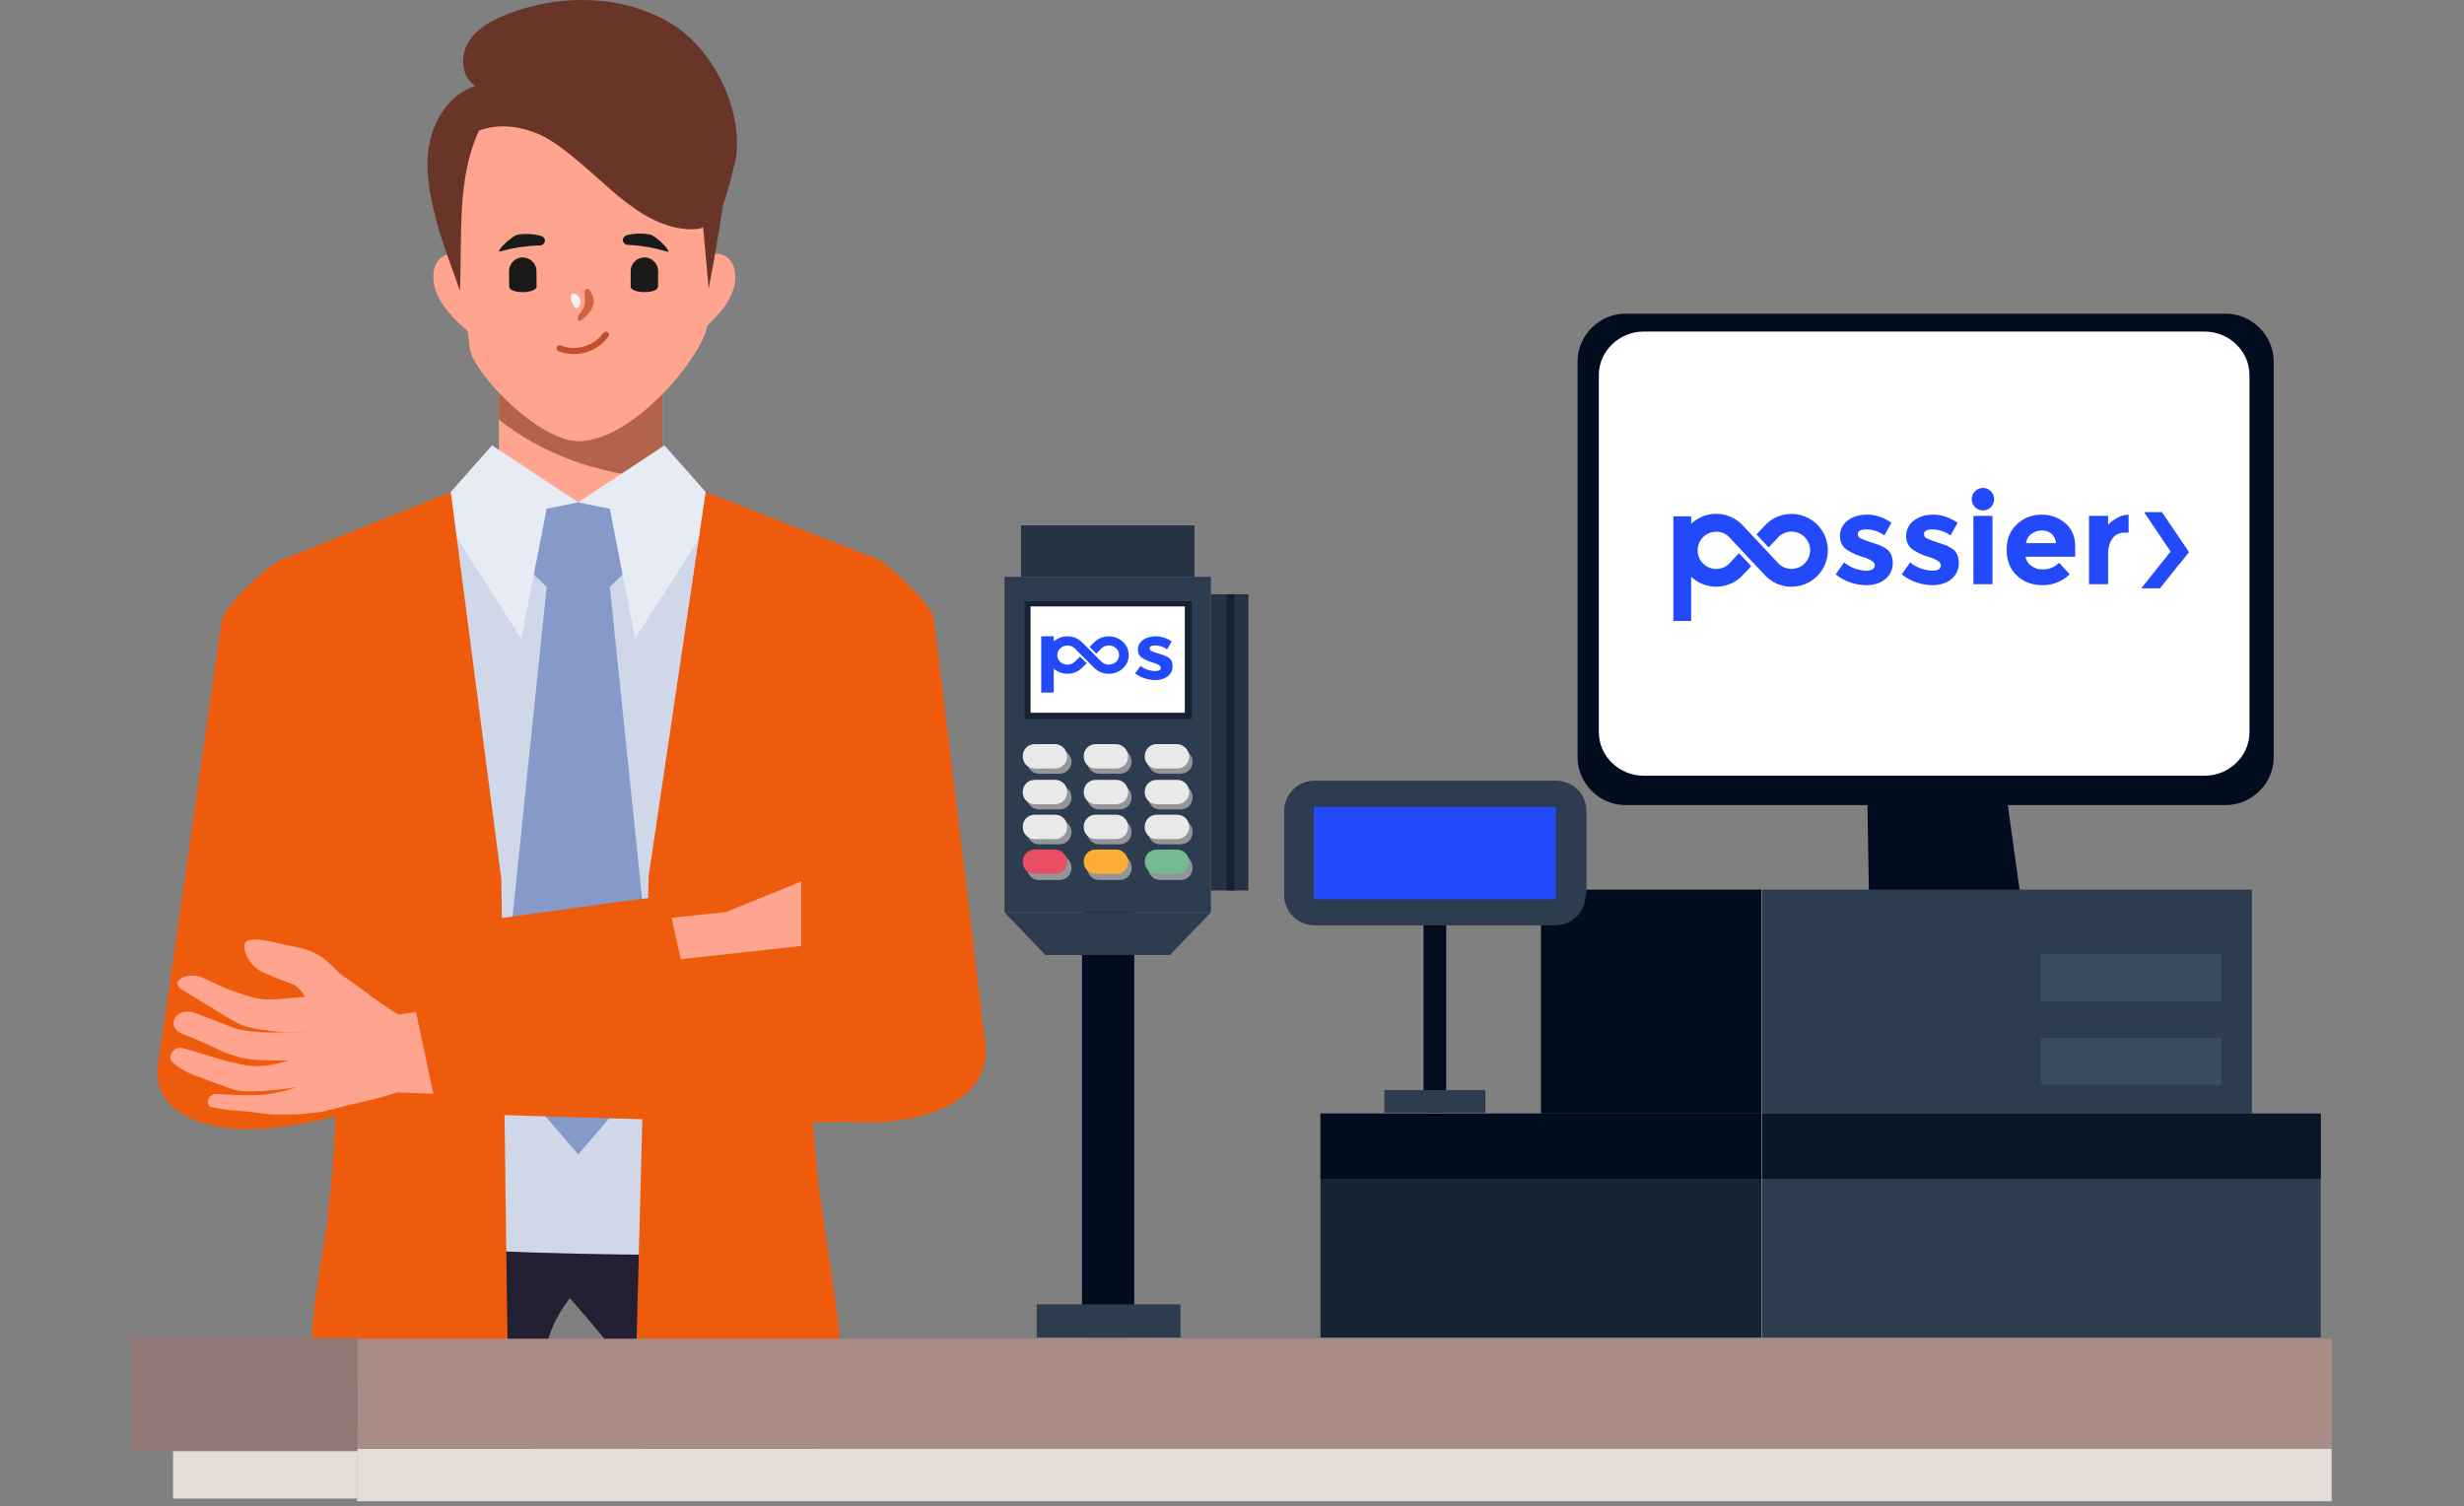
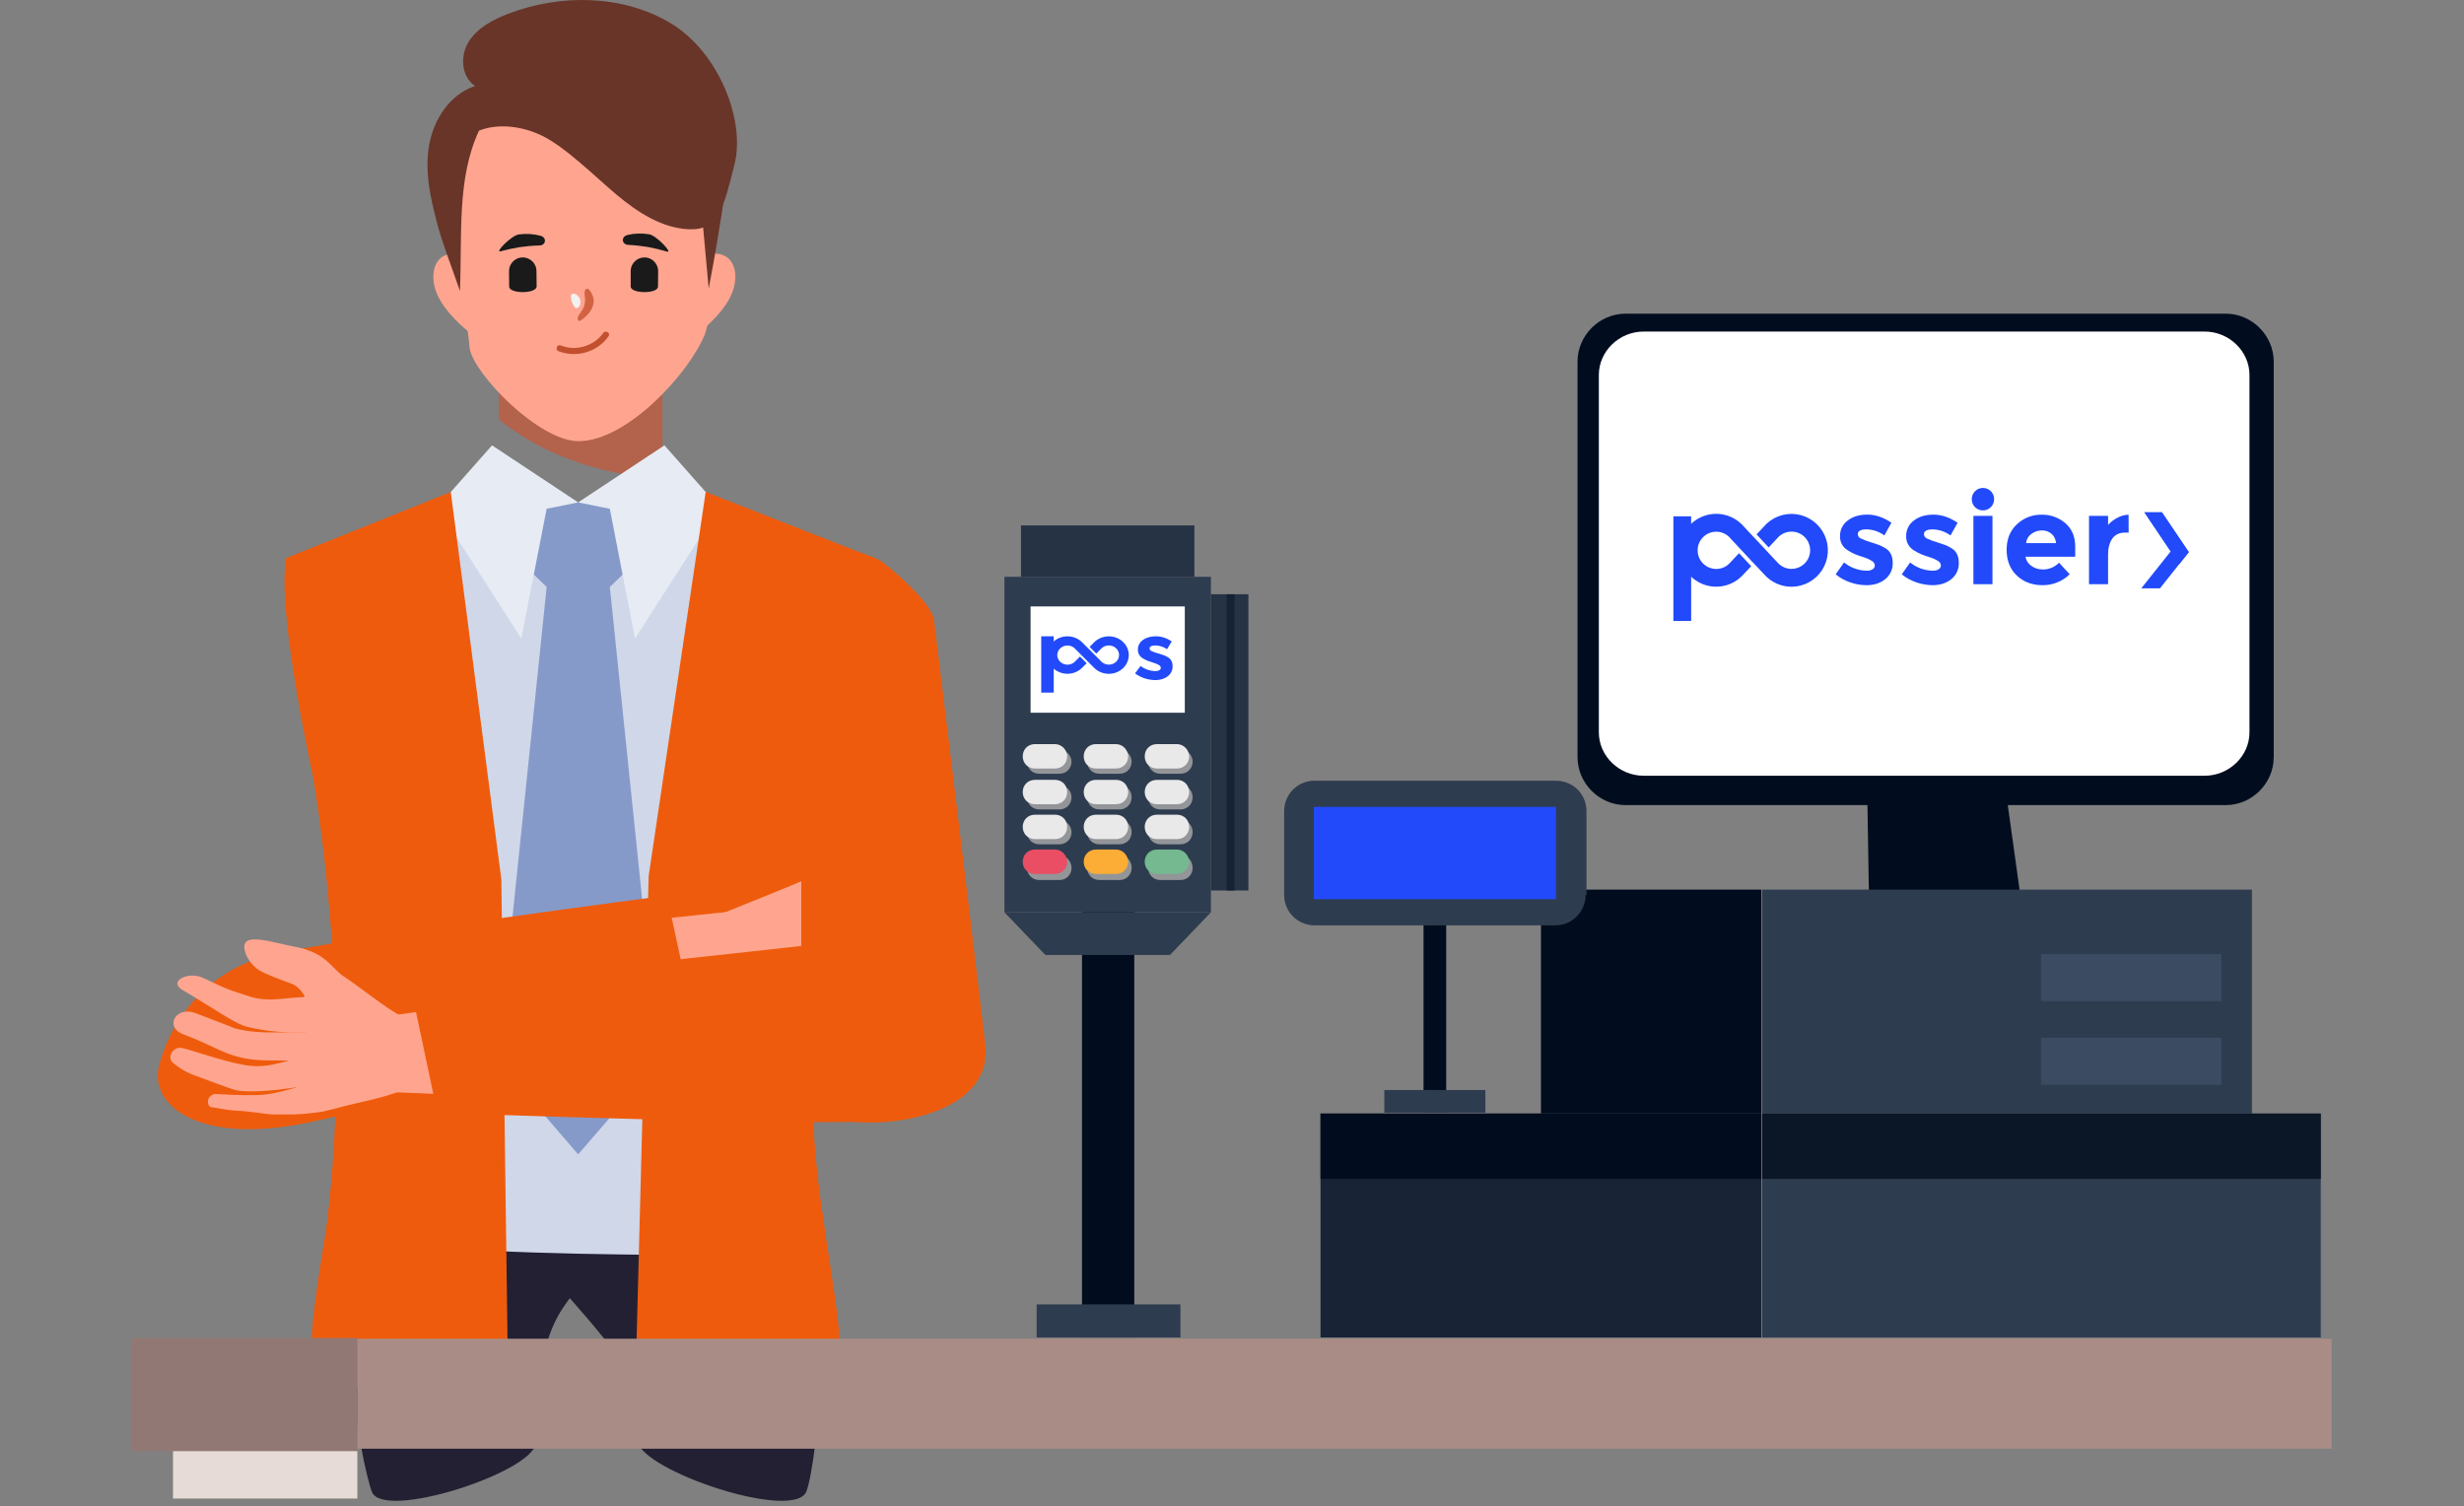
<svg xmlns="http://www.w3.org/2000/svg" width="512" height="313" viewBox="0 0 512 313" fill="none">
  <rect x="0" y="0" width="512" height="313" fill="#808080" stroke="none" />
  <g clip-path="url(#clip0_216_795)">
-     <path d="M103.67 74.837H137.653V114.942H103.67V74.837Z" fill="#FFA58F" />
    <path d="M103.67 74.837V87.184C112.119 93.961 123.53 98.541 137.653 99.531V74.868H103.67V74.837Z" fill="#B3624B" />
-     <path d="M56.439 117.48C52.729 120.358 46.338 126.269 45.964 129.425C45.59 132.582 33.431 216.784 32.682 222.231C31.154 233.154 66.26 221.952 67.601 214.803C68.941 207.686 83.595 155.759 83.595 155.759L69.44 114.54C69.44 114.571 60.368 114.447 56.439 117.48Z" fill="#EF5B0C" />
    <path d="M76.165 241.66C67.315 263.598 74.989 304.045 77.279 309.989C79.6 316.009 110.328 306.072 111.318 300.002C111.69 297.825 110.266 295.647 110.235 293.47C110.235 291.542 112.308 289.678 112.401 287.75C113.082 270.831 121.344 268.466 127.317 258.029L137.002 241.672H76.165V241.66Z" fill="#232033" />
    <path d="M165.312 237.761C174.459 260.917 169.948 303.611 167.567 309.886C165.156 316.24 133.398 305.751 132.365 299.344C131.989 297.046 133.461 294.747 133.461 292.449C133.461 290.415 132.333 288.394 131.237 286.412C125.067 275.396 112.007 264.392 105.806 253.375V237.761H165.312Z" fill="#232033" />
    <path d="M144.454 260.789C145.451 260.789 146.137 260.789 146.418 260.789C151.468 260.728 166.528 256.395 168.71 252.991C163.097 224.211 166.528 206.882 169.801 190.109C171.672 180.671 173.76 160.216 173.76 160.216C175.786 156.441 178.126 128.218 176.41 116.552L139.154 101.017L121.913 106.154H118.421L101.18 101.017L63.923 116.552C62.208 128.187 64.546 156.441 66.573 160.216C66.573 160.216 69.192 181.166 71.561 190.666C75.583 206.789 79.73 223.438 74.118 251.938L74.087 252.063C75.209 253.734 83.596 258.035 87.68 258.685C100.743 260.759 142.677 260.789 144.454 260.789Z" fill="#CFD7E9" />
    <path d="M113.593 121.966L107.077 115.684L110.943 105.194L120.141 104.389L129.338 105.194L133.204 115.684L126.719 121.966L136.914 220.435L120.141 239.869L103.398 220.435L113.593 121.966Z" fill="#869AC9" />
    <path d="M102.24 92.538L120.136 104.39L113.589 105.72L108.32 132.705L90.86 105.411L102.24 92.538Z" fill="#E7EBF4" />
    <path d="M138.066 92.538L120.139 104.39L126.717 105.72L131.955 132.705L149.445 105.411L138.066 92.538Z" fill="#E7EBF4" />
    <path d="M183.615 116.985C187.326 119.863 193.717 125.773 194.091 128.93C194.497 132.117 202.665 199.115 204.785 217.496C206.095 235.227 172.298 235.414 170.21 230.525C168.12 225.635 156.491 155.296 156.491 155.296L170.646 114.076C170.646 114.076 179.718 113.952 183.615 116.985Z" fill="#EF5B0C" />
    <path d="M59.466 115.964L93.667 102.224L104.174 182.714L105.515 282.792C92.389 291.673 68.195 288.61 65.545 285.267C62.895 281.925 67.229 259.521 67.79 255.219C73.745 209.668 64.984 161.051 64.984 161.051C64.984 161.051 57.439 126.98 59.466 115.964Z" fill="#EF5B0C" />
    <path d="M134.788 182.033L146.635 102.224L179.901 115.252C181.928 126.299 175.318 161.051 175.318 161.051C175.318 161.051 163.751 208.863 171.171 253.734C171.484 257.664 176.098 282.111 174.196 284.835C172.294 287.557 143.704 293.808 132.075 286.164L134.788 182.033Z" fill="#EF5B0C" />
    <path d="M42.131 228.018C41.788 225.79 49.302 204.282 58.219 201.219C67.136 198.156 151.969 189.397 151.969 189.397C151.969 189.397 156.365 196.702 154.838 202.365C154.838 202.365 92.202 223.376 83.909 225.914C75.647 228.451 42.474 230.246 42.131 228.018Z" fill="#FFA58F" />
-     <path d="M148.318 190.512C148.318 190.512 165.403 183.673 166.494 183.115V207.779L150.75 202.519L148.318 190.512Z" fill="#FFA58F" />
+     <path d="M148.318 190.512C148.318 190.512 165.403 183.673 166.494 183.115V207.779L150.75 202.519L148.318 190.512" fill="#FFA58F" />
    <path d="M138.567 186.086L143.992 211.028C143.992 211.028 87.374 228.419 64.116 233.247C40.858 238.075 31.037 229.41 33.032 221.519C34.996 213.627 41.73 201.961 56.134 198.464C70.507 194.967 138.567 186.086 138.567 186.086Z" fill="#EF5B0C" />
    <path d="M192.693 228.916C192.6 226.656 185.335 201.22 175.982 199.858C166.66 198.496 71.444 212.452 71.444 212.452C71.444 212.452 75.684 225.45 79.176 226.843C79.176 226.843 126.909 228.637 143.869 230.71C152.474 231.763 192.786 231.175 192.693 228.916Z" fill="#FFA58F" />
    <path d="M86.404 225.267C81.229 228.051 75.337 228.763 69.787 230.311C67.511 230.961 64.799 231.456 63.209 229.909C62.304 229.042 62.024 227.681 61.743 226.442C60.901 222.388 64.456 216.54 63.614 211.218C63.022 207.472 62.834 199.551 64.736 199.768C69.818 200.355 78.111 208.494 83.443 211.156C84.222 211.527 84.846 212.146 85.313 212.888C87.09 215.797 90.8 222.915 86.404 225.267Z" fill="#FFA58F" />
    <path d="M64.886 214.53C59.492 214.653 55.845 214.406 51.573 213.415C48.892 212.796 45.961 210.475 37.918 205.709C34.925 203.946 38.978 201.749 42.158 203.173C46.897 205.339 45.993 205.184 51.885 207.071C56.655 208.618 61.051 206.639 65.759 207.35C68.939 207.845 68.097 214.468 64.886 214.53Z" fill="#FFA58F" />
    <path d="M64.517 220.561C56.941 220.035 54.322 220.839 49.489 219.602C45.811 218.642 44.033 217.157 38.11 214.929C34.057 213.413 36.551 208.988 40.573 210.504C46.621 212.794 48.741 213.66 48.741 213.66C54.914 215.363 61.337 213.878 67.604 214.836C71.844 215.456 68.788 220.872 64.517 220.561Z" fill="#FFA58F" />
    <path d="M64.95 225.359C58.496 226.565 52.386 227.092 49.33 226.596C47.927 226.349 41.972 223.967 40.32 223.409C37.763 222.512 35.799 220.717 35.799 220.717C34.677 219.448 36.142 217.343 37.888 217.777C39.946 218.242 46.524 220.593 50.983 221.336C57.312 222.389 60.99 219.015 67.288 219.324C71.497 219.511 69.159 224.555 64.95 225.359Z" fill="#FFA58F" />
    <path d="M67.131 230.959C61.457 231.857 59.431 231.485 56.936 231.578C55.783 231.609 51.574 230.866 48.955 230.774C47.552 230.743 43.655 230 43.655 230C42.626 229.041 43.468 227.277 44.902 227.338C46.586 227.4 49.734 227.649 53.351 227.556C58.495 227.431 63.297 225.049 68.347 224.244C71.777 223.718 70.561 230.403 67.131 230.959Z" fill="#FFA58F" />
    <path d="M66.544 212.98C64.206 208.37 62.834 205.244 60.651 204.439C58.282 203.573 55.102 202.397 53.73 201.531C52.358 200.664 50.924 198.653 50.768 196.982C50.456 193.64 56.661 195.867 61.306 196.734C64.985 197.415 66.949 198.745 68.57 200.292C70.566 202.211 77.425 209.02 77.425 209.02L66.544 212.98Z" fill="#FFA58F" />
    <path d="M90.868 231.204L85.412 205.427C85.412 205.427 169.809 196.267 177.011 195.37C184.213 194.504 196.154 203.849 197.682 213.287C199.209 222.725 197.994 230.369 188.203 232.473C178.414 234.578 90.868 231.204 90.868 231.204Z" fill="#EF5B0C" />
    <path d="M103.467 70.474C102.002 70.876 100.381 70.567 99.009 69.917C97.637 69.236 96.484 68.246 95.393 67.194C92.524 64.439 89.843 60.974 90.061 57.105C90.124 55.806 90.56 54.475 91.589 53.608C92.805 52.587 94.675 52.463 96.172 53.051C97.669 53.608 98.853 54.784 99.726 56.084L103.467 70.474Z" fill="#FFA58F" />
    <path d="M139.377 70.474C140.842 70.876 142.464 70.567 143.835 69.917C145.207 69.236 146.361 68.246 147.452 67.194C150.32 64.439 153.001 60.974 152.783 57.105C152.721 55.806 152.285 54.475 151.255 53.608C150.04 52.587 148.169 52.463 146.672 53.051C145.176 53.608 143.991 54.784 143.118 56.084L139.377 70.474Z" fill="#FFA58F" />
    <path d="M97.598 72.362C96.475 60.231 93.264 53.145 91.3 46.151C89.897 40.89 88.463 31.916 94.636 24.025C100.715 15.793 115.961 11.121 129.929 15.051C143.99 18.981 151.815 27.151 150.1 36.434C149.227 42.005 148.448 49.71 147.481 55.435C146.702 60.2 148.167 64.997 146.39 69.639C143.085 77.654 130.272 91.672 120.201 91.672C111.97 91.672 98.377 77.654 97.598 72.362Z" fill="#FFA58F" />
    <path d="M118.831 62.738C118.925 62.986 119.018 63.202 119.143 63.419C119.268 63.635 119.392 63.852 119.611 63.976C119.829 64.1 120.141 64.007 120.359 63.666C120.484 63.481 120.577 63.264 120.608 62.986C120.64 62.707 120.608 62.429 120.515 62.15C120.421 61.871 120.234 61.624 120.047 61.438C119.86 61.253 119.642 61.129 119.455 61.067C119.05 60.943 118.769 61.098 118.675 61.315C118.582 61.531 118.644 61.81 118.675 62.026C118.675 62.274 118.738 62.49 118.831 62.738Z" fill="#F2F2F2" />
    <path d="M121.388 63.543C121.419 63.389 121.45 63.234 121.481 63.11C121.513 62.986 121.513 62.863 121.544 62.739C121.544 62.615 121.575 62.491 121.575 62.337C121.575 62.182 121.544 61.996 121.544 61.841C121.513 61.501 121.45 61.13 121.45 60.82C121.481 60.511 121.544 60.263 121.731 60.108C121.918 59.954 122.074 59.954 122.261 60.078C122.448 60.201 122.666 60.449 122.853 60.82C123.072 61.192 123.29 61.687 123.352 62.306C123.383 62.615 123.352 62.925 123.29 63.234C123.227 63.543 123.103 63.822 122.978 64.1C122.853 64.379 122.697 64.626 122.542 64.843C122.386 65.06 122.199 65.276 122.043 65.431C121.7 65.772 121.419 66.05 121.139 66.267C120.608 66.669 120.297 66.824 120.141 66.545C119.985 66.298 119.985 65.957 120.266 65.493C120.39 65.276 120.608 64.998 120.827 64.657C120.951 64.503 121.045 64.317 121.139 64.131C121.232 63.977 121.326 63.76 121.388 63.543Z" fill="#D16343" />
    <path d="M112.256 48.968C110.79 48.596 109.263 48.504 107.766 48.72C106.27 48.937 102.684 52.588 104.025 52.217C105.366 51.846 106.675 51.567 108.016 51.35C109.356 51.165 110.697 51.041 112.069 51.01C113.44 51.01 113.721 49.339 112.256 48.968Z" fill="#1A1A1A" />
    <path d="M130.429 48.813C131.895 48.473 133.454 48.442 134.919 48.689C136.415 48.937 139.907 52.681 138.598 52.279C137.257 51.877 135.948 51.567 134.607 51.32C133.266 51.103 131.926 50.948 130.554 50.886C129.182 50.825 128.964 49.184 130.429 48.813Z" fill="#1A1A1A" />
    <path d="M131.052 59.521V56.302C131.052 54.755 132.361 53.486 133.92 53.486C135.479 53.486 136.757 54.786 136.757 56.333L136.726 59.552C136.726 61.099 131.021 61.068 131.052 59.521Z" fill="#1A1A1A" />
    <path d="M111.506 59.521L111.475 56.302C111.475 54.755 110.166 53.486 108.607 53.486C107.048 53.486 105.77 54.786 105.77 56.333L105.801 59.552C105.832 61.099 111.506 61.068 111.506 59.521Z" fill="#1A1A1A" />
    <path d="M126.461 69.856C124.185 73.167 119.696 74.466 115.986 72.95C115.643 72.826 115.58 72.331 115.736 72.053C115.923 71.712 116.297 71.65 116.64 71.805C119.633 73.043 123.468 71.867 125.308 69.237C125.775 68.494 126.929 69.144 126.461 69.856Z" fill="#C2502F" />
    <path d="M89.492 40.672C88.837 37.206 88.556 33.71 89.149 30.275C90.053 24.89 93.451 19.599 98.72 17.866C95.852 15.978 95.571 11.645 97.348 8.737C99.126 5.828 102.368 4.095 105.61 2.857C116.522 -1.321 129.461 -1.135 139.438 4.868C149.352 10.872 154.933 25.045 152.626 34.143C150.35 43.241 149.321 47.976 142.992 47.635C137.38 47.326 132.423 44.045 128.152 40.487C123.88 36.928 117.489 30.491 112.438 28.108C108.448 26.221 103.522 25.571 99.531 27.149C94.885 37.176 96.07 48.656 95.571 60.478C94.137 56.176 92.017 50.915 90.832 46.428C90.333 44.51 89.866 42.591 89.492 40.672Z" fill="#693529" />
    <path d="M147.263 59.981L144.52 29.995C144.52 29.995 148.853 26.158 151.004 27.953C153.124 29.686 147.263 59.981 147.263 59.981Z" fill="#693529" />
-     <path d="M484.497 301.025H74.19V311.954H484.497V301.025Z" fill="#E6DBD6" />
    <path d="M74.255 301.504H35.949V311.389H74.255V301.504Z" fill="#E6DBD6" />
    <path d="M484.497 278.176H74.19V301.026H484.497V278.176Z" fill="#AA8C86" />
    <path d="M74.256 278.025H27.301V301.503H74.256V278.025Z" fill="#927874" />
    <path d="M388.455 192.28L387.187 116.238C385.919 95.598 396.964 97.046 396.964 97.046C396.964 97.046 407.465 95.598 409.457 111.712L420.681 192.28H388.455Z" fill="#010D1E" />
    <path d="M467.933 184.857H366.182V231.387H467.933V184.857Z" fill="#2E3C4F" />
    <path d="M366.004 184.857H320.197V231.387H366.004V184.857Z" fill="#010D1E" />
    <path d="M482.236 231.386H366.182V277.916H482.236V231.386Z" fill="#2E3C4F" />
    <path d="M327.8 157.336C327.8 162.767 332.327 167.293 337.758 167.293H462.504C467.935 167.293 472.461 162.767 472.461 157.336V75.138C472.461 69.706 467.935 65.18 462.504 65.18H337.758C332.327 65.18 327.8 69.706 327.8 75.138V157.336Z" fill="#010D1E" />
    <path d="M332.228 152.19C332.228 157.099 336.458 161.19 341.535 161.19H458.114C463.19 161.19 467.421 157.099 467.421 152.19V77.896C467.421 72.987 463.19 68.895 458.114 68.895H341.535C336.458 68.895 332.228 72.987 332.228 77.896V152.19Z" fill="white" />
    <path d="M366.001 231.386H274.389V277.916H366.001V231.386Z" fill="#182435" />
    <path d="M482.236 231.386H366.182V244.965H482.236V231.386Z" fill="#0B1727" />
    <path d="M366.001 231.386H274.389V244.965H366.001V231.386Z" fill="#010D1E" />
    <path d="M461.595 198.254H424.117V208.032H461.595V198.254Z" fill="#3B4B62" />
    <path d="M461.595 215.636H424.117V225.412H461.595V215.636Z" fill="#3B4B62" />
    <path d="M235.693 176.527H224.829V277.916H235.693V176.527Z" fill="#010D1E" />
    <path d="M245.286 271.037H215.412V277.917H245.286V271.037Z" fill="#2E3C4F" />
    <path d="M248.185 109.176H212.156V119.858H248.185V109.176Z" fill="#263345" />
    <path d="M251.622 119.858H208.712V189.563H251.622V119.858Z" fill="#2E3C4F" />
    <path d="M251.622 189.563H228.447H208.712L217.222 198.435H231.887H243.113L251.622 189.563Z" fill="#2E3C4F" />
    <path d="M259.409 123.479H251.624V185.037H259.409V123.479Z" fill="#263345" />
    <path d="M256.511 123.479H254.883V185.037H256.511V123.479Z" fill="#162233" />
-     <path d="M247.645 124.929H212.883V149.371H247.645V124.929Z" fill="#162233" />
    <path d="M246.192 126.012H214.146V148.101H246.192V126.012Z" fill="white" />
    <path d="M222.653 158.241C222.653 159.689 221.567 160.775 220.118 160.775H215.953C214.505 160.775 213.419 159.689 213.419 158.241C213.419 156.793 214.505 155.707 215.953 155.707H220.118C221.385 155.707 222.653 156.973 222.653 158.241Z" fill="#939598" />
    <path d="M222.656 165.664C222.656 167.112 221.57 168.199 220.12 168.199H215.956C214.508 168.199 213.422 167.112 213.422 165.664C213.422 164.216 214.508 163.13 215.956 163.13H220.12C221.388 163.13 222.656 164.216 222.656 165.664Z" fill="#939598" />
    <path d="M222.656 172.906C222.656 174.354 221.57 175.442 220.12 175.442H215.956C214.508 175.442 213.422 174.354 213.422 172.906C213.422 171.458 214.508 170.372 215.956 170.372H220.12C221.388 170.372 222.656 171.458 222.656 172.906Z" fill="#939598" />
    <path d="M222.656 180.329C222.656 181.778 221.57 182.865 220.12 182.865H215.956C214.508 182.865 213.422 181.778 213.422 180.329C213.422 178.881 214.508 177.795 215.956 177.795H220.12C221.388 177.614 222.656 178.881 222.656 180.329Z" fill="#939598" />
    <path d="M235.148 158.241C235.148 159.689 234.062 160.775 232.614 160.775H228.45C227.001 160.775 225.914 159.689 225.914 158.241C225.914 156.793 227.001 155.707 228.45 155.707H232.614C234.062 155.707 235.148 156.973 235.148 158.241Z" fill="#939598" />
    <path d="M235.148 165.663C235.148 167.111 234.062 168.198 232.614 168.198H228.45C227.001 168.198 225.914 167.111 225.914 165.663C225.914 164.215 227.001 163.129 228.45 163.129H232.614C234.062 163.129 235.148 164.215 235.148 165.663Z" fill="#939598" />
    <path d="M235.148 172.906C235.148 174.354 234.062 175.442 232.614 175.442H228.45C227.001 175.442 225.914 174.354 225.914 172.906C225.914 171.458 227.001 170.372 228.45 170.372H232.614C234.062 170.372 235.148 171.458 235.148 172.906Z" fill="#939598" />
    <path d="M235.148 180.329C235.148 181.778 234.062 182.865 232.614 182.865H228.45C227.001 182.865 225.914 181.778 225.914 180.329C225.914 178.881 227.001 177.795 228.45 177.795H232.614C234.062 177.614 235.148 178.881 235.148 180.329Z" fill="#939598" />
    <path d="M247.819 158.241C247.819 159.689 246.733 160.775 245.285 160.775H241.121C239.671 160.775 238.585 159.689 238.585 158.241C238.585 156.793 239.671 155.707 241.121 155.707H245.285C246.733 155.707 247.819 156.973 247.819 158.241Z" fill="#939598" />
    <path d="M247.819 165.663C247.819 167.111 246.733 168.198 245.285 168.198H241.121C239.671 168.198 238.585 167.111 238.585 165.663C238.585 164.215 239.671 163.129 241.121 163.129H245.285C246.733 163.129 247.819 164.215 247.819 165.663Z" fill="#939598" />
    <path d="M247.819 172.906C247.819 174.354 246.733 175.442 245.285 175.442H241.121C239.671 175.442 238.585 174.354 238.585 172.906C238.585 171.458 239.671 170.372 241.121 170.372H245.285C246.733 170.372 247.819 171.458 247.819 172.906Z" fill="#939598" />
    <path d="M247.819 180.329C247.819 181.778 246.733 182.865 245.285 182.865H241.121C239.671 182.865 238.585 181.778 238.585 180.329C238.585 178.881 239.671 177.795 241.121 177.795H245.285C246.733 177.614 247.819 178.881 247.819 180.329Z" fill="#939598" />
    <path d="M221.748 157.155C221.748 158.603 220.661 159.689 219.213 159.689H215.049C213.601 159.689 212.515 158.603 212.515 157.155C212.515 155.707 213.601 154.621 215.049 154.621H219.213C220.661 154.621 221.748 155.888 221.748 157.155Z" fill="#E9E9EA" />
    <path d="M221.748 164.578C221.748 166.026 220.661 167.112 219.213 167.112H215.049C213.601 167.112 212.515 166.026 212.515 164.578C212.515 163.13 213.601 162.043 215.049 162.043H219.213C220.661 162.043 221.748 163.13 221.748 164.578Z" fill="#E9E9EA" />
    <path d="M221.748 171.821C221.748 173.27 220.661 174.356 219.213 174.356H215.049C213.601 174.356 212.515 173.27 212.515 171.821C212.515 170.372 213.601 169.286 215.049 169.286H219.213C220.661 169.286 221.748 170.372 221.748 171.821Z" fill="#E9E9EA" />
    <path d="M221.748 179.062C221.748 180.511 220.661 181.597 219.213 181.597H215.049C213.601 181.597 212.515 180.511 212.515 179.062C212.515 177.614 213.601 176.527 215.049 176.527H219.213C220.661 176.527 221.748 177.795 221.748 179.062Z" fill="#E94E65" />
    <path d="M234.422 157.155C234.422 158.603 233.336 159.689 231.887 159.689H227.723C226.275 159.689 225.188 158.603 225.188 157.155C225.188 155.707 226.275 154.621 227.723 154.621H231.887C233.336 154.621 234.422 155.888 234.422 157.155Z" fill="#E9E9EA" />
    <path d="M234.422 164.579C234.422 166.027 233.336 167.114 231.887 167.114H227.723C226.275 167.114 225.188 166.027 225.188 164.579C225.188 163.131 226.275 162.045 227.723 162.045H231.887C233.336 162.045 234.422 163.131 234.422 164.579Z" fill="#E9E9EA" />
    <path d="M234.422 171.821C234.422 173.27 233.336 174.356 231.887 174.356H227.723C226.275 174.356 225.188 173.27 225.188 171.821C225.188 170.372 226.275 169.286 227.723 169.286H231.887C233.336 169.286 234.422 170.372 234.422 171.821Z" fill="#E9E9EA" />
    <path d="M234.422 179.062C234.422 180.511 233.336 181.597 231.887 181.597H227.723C226.275 181.597 225.188 180.511 225.188 179.062C225.188 177.614 226.275 176.527 227.723 176.527H231.887C233.336 176.527 234.422 177.795 234.422 179.062Z" fill="#FBAD35" />
    <path d="M247.097 157.155C247.097 158.603 246.011 159.689 244.563 159.689H240.399C238.949 159.689 237.863 158.603 237.863 157.155C237.863 155.707 238.949 154.621 240.399 154.621H244.563C246.011 154.621 247.097 155.888 247.097 157.155Z" fill="#E9E9EA" />
    <path d="M247.097 164.579C247.097 166.027 246.011 167.114 244.563 167.114H240.399C238.949 167.114 237.863 166.027 237.863 164.579C237.863 163.131 238.949 162.045 240.399 162.045H244.563C246.011 162.045 247.097 163.131 247.097 164.579Z" fill="#E9E9EA" />
    <path d="M247.097 171.821C247.097 173.27 246.011 174.356 244.563 174.356H240.399C238.949 174.356 237.863 173.27 237.863 171.821C237.863 170.372 238.949 169.286 240.399 169.286H244.563C246.011 169.286 247.097 170.372 247.097 171.821Z" fill="#E9E9EA" />
    <path d="M247.097 179.062C247.097 180.511 246.011 181.597 244.563 181.597H240.399C238.949 181.597 237.863 180.511 237.863 179.062C237.863 177.614 238.949 176.527 240.399 176.527H244.563C246.011 176.527 247.097 177.795 247.097 179.062Z" fill="#74B990" />
    <path d="M300.509 187.572H295.801V231.206H300.509V187.572Z" fill="#010D1E" />
    <path d="M308.653 226.499H287.65V231.205H308.653V226.499Z" fill="#2E3C4F" />
    <path d="M329.479 185.943C329.479 189.382 326.763 192.28 323.142 192.28H273.171C269.731 192.28 266.835 189.564 266.835 185.943V168.561C266.835 165.122 269.55 162.225 273.171 162.225H323.322C326.763 162.225 329.66 164.941 329.66 168.561V185.943H329.479Z" fill="#2E3C4F" />
    <path d="M323.323 167.657H272.99V186.848H323.323V167.657Z" fill="#224AFA" />
    <path d="M393.294 116.966C393.315 117.608 393.188 118.247 392.92 118.832C392.65 119.416 392.25 119.93 391.748 120.332C390.72 121.176 389.414 121.598 387.829 121.598C386.701 121.589 385.581 121.398 384.515 121.033C383.397 120.662 382.355 120.092 381.44 119.349L383.181 116.869C384.516 117.961 386.182 118.566 387.907 118.585C388.332 118.607 388.756 118.502 389.121 118.283C389.26 118.199 389.373 118.081 389.453 117.939C389.532 117.798 389.572 117.638 389.57 117.476C389.553 117.283 389.487 117.096 389.378 116.935C389.27 116.773 389.123 116.641 388.951 116.551C388.392 116.204 387.788 115.937 387.155 115.758C386.371 115.512 385.773 115.297 385.359 115.115C384.868 114.899 384.396 114.643 383.945 114.351C383.434 114.048 383.013 113.612 382.73 113.089C382.448 112.566 382.313 111.977 382.34 111.383C382.328 110.759 382.465 110.142 382.74 109.583C383.016 109.025 383.421 108.54 383.923 108.17C384.979 107.344 386.344 106.93 388.015 106.93C389.689 106.93 391.36 107.493 393.03 108.62L391.553 111.26C390.484 110.471 389.199 110.03 387.871 109.995C386.649 109.995 386.037 110.329 386.037 110.997C386.04 111.183 386.096 111.364 386.199 111.518C386.303 111.673 386.447 111.794 386.618 111.868C387.238 112.17 387.883 112.417 388.546 112.606C389.443 112.889 390.085 113.103 390.473 113.249C390.944 113.446 391.399 113.68 391.832 113.949C392.806 114.562 393.294 115.567 393.294 116.966Z" fill="#224AFA" />
    <path d="M243.655 138.442C243.67 138.841 243.584 139.237 243.409 139.599C243.232 139.963 242.968 140.282 242.638 140.531C241.962 141.054 241.103 141.316 240.06 141.316C239.318 141.31 238.581 141.192 237.879 140.965C237.144 140.735 236.458 140.382 235.856 139.921L237.002 138.382C237.88 139.059 238.977 139.435 240.111 139.446C240.391 139.461 240.669 139.396 240.909 139.26C241.001 139.208 241.076 139.134 241.128 139.046C241.18 138.958 241.207 138.859 241.206 138.759C241.193 138.639 241.15 138.523 241.08 138.423C241.008 138.323 240.912 138.241 240.798 138.185C240.43 137.97 240.033 137.804 239.617 137.693C239.1 137.54 238.707 137.407 238.435 137.294C238.112 137.16 237.801 137.001 237.505 136.82C237.169 136.633 236.892 136.362 236.707 136.037C236.52 135.713 236.431 135.348 236.448 134.978C236.441 134.591 236.531 134.209 236.712 133.862C236.893 133.515 237.16 133.215 237.49 132.986C238.184 132.473 239.083 132.216 240.183 132.216C241.284 132.216 242.382 132.566 243.482 133.264L242.509 134.903C241.806 134.413 240.961 134.139 240.087 134.118C239.283 134.118 238.881 134.324 238.881 134.74C238.883 134.854 238.92 134.967 238.988 135.062C239.056 135.158 239.151 135.234 239.263 135.28C239.671 135.467 240.095 135.621 240.531 135.738C241.122 135.913 241.544 136.046 241.799 136.136C242.109 136.258 242.408 136.404 242.693 136.571C243.335 136.95 243.655 137.574 243.655 138.442Z" fill="#224AFA" />
    <path d="M407.025 116.965C407.047 117.608 406.918 118.247 406.65 118.831C406.382 119.415 405.981 119.929 405.479 120.332C404.452 121.175 403.145 121.597 401.561 121.597C400.437 121.585 399.324 121.394 398.261 121.029C397.138 120.661 396.09 120.092 395.171 119.349L396.912 116.869C398.246 117.961 399.913 118.566 401.637 118.584C402.063 118.607 402.486 118.502 402.852 118.282C402.99 118.198 403.105 118.08 403.183 117.939C403.262 117.797 403.303 117.638 403.302 117.476C403.284 117.282 403.218 117.096 403.109 116.934C403.001 116.773 402.854 116.641 402.681 116.551C402.128 116.207 401.528 115.942 400.902 115.764C400.119 115.517 399.519 115.303 399.107 115.121C398.615 114.905 398.143 114.649 397.693 114.357C397.181 114.054 396.761 113.618 396.478 113.095C396.195 112.572 396.059 111.982 396.087 111.388C396.074 110.765 396.211 110.148 396.487 109.589C396.762 109.03 397.168 108.546 397.671 108.176C398.726 107.349 400.09 106.936 401.763 106.936C403.435 106.936 405.107 107.499 406.778 108.626L405.3 111.266C404.231 110.477 402.946 110.035 401.619 110.001C400.395 110.001 399.784 110.335 399.784 111.003C399.786 111.189 399.843 111.37 399.946 111.524C400.049 111.678 400.195 111.8 400.366 111.873C400.985 112.176 401.63 112.423 402.293 112.612C403.19 112.895 403.833 113.109 404.22 113.255C404.691 113.452 405.145 113.686 405.579 113.955C406.543 114.563 407.025 115.567 407.025 116.965Z" fill="#224AFA" />
    <path d="M410.389 105.379C409.958 104.938 409.716 104.346 409.716 103.729C409.716 103.113 409.958 102.52 410.389 102.08C410.714 101.751 411.129 101.527 411.583 101.436C412.035 101.345 412.505 101.391 412.932 101.568C413.359 101.746 413.723 102.046 413.978 102.431C414.232 102.817 414.367 103.269 414.363 103.731C414.362 104.191 414.225 104.64 413.969 105.022C413.713 105.405 413.351 105.703 412.926 105.879C412.501 106.056 412.034 106.103 411.583 106.014C411.131 105.926 410.717 105.706 410.389 105.382V105.379ZM414.02 121.389H410.058V107.187H414.02V121.389Z" fill="#224AFA" />
    <path d="M430.066 119.329C428.564 120.801 426.537 121.617 424.433 121.597C422.276 121.597 420.494 120.933 419.088 119.605C417.68 118.277 416.971 116.495 416.961 114.26C416.961 112.024 417.678 110.246 419.113 108.927C420.485 107.632 422.308 106.922 424.195 106.948C426.013 106.901 427.785 107.531 429.168 108.715C430.532 109.895 431.214 111.514 431.214 113.572V115.686H420.879C420.942 116.069 421.082 116.436 421.292 116.762C421.502 117.089 421.778 117.369 422.1 117.584C422.775 118.074 423.589 118.333 424.423 118.323C425.061 118.343 425.696 118.229 426.288 117.988C426.878 117.746 427.412 117.384 427.853 116.923L430.066 119.329ZM426.277 110.906C425.718 110.443 425.01 110.199 424.285 110.218C423.509 110.216 422.754 110.466 422.132 110.932C421.818 111.154 421.554 111.442 421.359 111.774C421.163 112.106 421.041 112.476 420.999 112.859H427.227C427.206 112.487 427.111 112.122 426.948 111.787C426.785 111.452 426.556 111.152 426.277 110.906Z" fill="#224AFA" />
    <path d="M441.553 110.676C440.373 110.676 439.493 111.093 438.913 111.928C438.333 112.764 438.043 113.867 438.043 115.237V121.389H434.081V107.187H438.043V109.069C438.589 108.463 439.242 107.962 439.969 107.592C440.687 107.197 441.486 106.977 442.304 106.949L442.318 110.676H441.553Z" fill="#224AFA" />
    <path d="M351.41 107.29H347.717V129.034H351.41V107.29Z" fill="#224AFA" />
    <path d="M218.958 132.216H216.358V143.916H218.958V132.216Z" fill="#224AFA" />
    <path d="M372.264 121.92C371.203 121.921 370.153 121.698 369.183 121.266C368.215 120.834 367.346 120.204 366.637 119.415L364.432 117.06L364.038 116.659L361.895 114.362L360.022 112.36L359.672 111.981L359.386 111.66C359.031 111.291 358.606 110.997 358.135 110.795C357.665 110.593 357.158 110.487 356.646 110.484C356.137 110.482 355.634 110.579 355.164 110.772C354.693 110.964 354.264 111.247 353.903 111.604C353.174 112.327 352.761 113.309 352.755 114.336C352.75 115.363 353.153 116.349 353.876 117.079C354.598 117.808 355.581 118.221 356.607 118.226C357.619 118.228 358.59 117.832 359.312 117.124L361.358 114.943L363.886 117.651L362.255 119.383C361.233 120.526 359.889 121.332 358.398 121.695C356.91 122.057 355.344 121.958 353.912 121.412C352.48 120.865 351.246 119.896 350.378 118.634C349.508 117.371 349.042 115.874 349.042 114.341C349.042 112.808 349.508 111.311 350.378 110.048C351.246 108.785 352.48 107.816 353.912 107.27C355.344 106.723 356.91 106.625 358.398 106.987C359.889 107.349 361.233 108.156 362.255 109.299L364.438 111.641L364.834 112.042L366.97 114.339L368.836 116.334L369.113 116.614C369.177 116.678 369.235 116.745 369.293 116.813L369.38 116.915L369.508 117.05C369.866 117.418 370.293 117.709 370.766 117.908C371.238 118.106 371.745 118.208 372.258 118.207C372.91 118.208 373.552 118.044 374.124 117.73C374.696 117.417 375.179 116.964 375.53 116.413C375.88 115.863 376.085 115.233 376.125 114.582C376.167 113.931 376.044 113.28 375.766 112.69C375.489 112.1 375.066 111.589 374.54 111.205C374.012 110.822 373.396 110.578 372.75 110.496C372.102 110.414 371.445 110.497 370.838 110.737C370.231 110.977 369.696 111.366 369.28 111.869L368.83 112.354L367.517 113.754L364.995 111.043L366.46 109.482C367.278 108.509 368.328 107.757 369.515 107.297C370.7 106.836 371.982 106.682 373.243 106.849C374.504 107.015 375.703 107.497 376.728 108.249C377.754 109.001 378.573 109.999 379.111 111.151C379.65 112.304 379.888 113.573 379.805 114.842C379.722 116.112 379.322 117.339 378.64 118.413C377.958 119.486 377.015 120.37 375.902 120.983C374.787 121.596 373.537 121.918 372.264 121.92Z" fill="#224AFA" />
    <path d="M230.405 140.016C229.822 140.016 229.246 139.901 228.713 139.679C228.181 139.457 227.705 139.132 227.315 138.726L226.105 137.514L225.889 137.306L224.712 136.123L223.684 135.093L223.491 134.898L223.334 134.733C223.139 134.543 222.906 134.391 222.647 134.287C222.389 134.183 222.111 134.129 221.829 134.128C221.551 134.127 221.275 134.176 221.016 134.275C220.757 134.375 220.522 134.52 220.324 134.704C219.924 135.076 219.697 135.582 219.694 136.111C219.692 136.639 219.913 137.148 220.309 137.523C220.706 137.899 221.245 138.112 221.808 138.114C222.364 138.114 222.897 137.91 223.294 137.547L224.417 136.424L225.806 137.818L224.909 138.71C224.349 139.298 223.61 139.713 222.792 139.9C221.974 140.086 221.115 140.036 220.329 139.754C219.542 139.472 218.865 138.974 218.388 138.323C217.911 137.673 217.655 136.903 217.655 136.114C217.655 135.324 217.911 134.553 218.388 133.903C218.865 133.253 219.542 132.754 220.329 132.472C221.115 132.19 221.974 132.14 222.792 132.326C223.61 132.513 224.349 132.928 224.909 133.517L226.109 134.723L226.326 134.93L227.499 136.112L228.523 137.139L228.675 137.284C228.71 137.316 228.742 137.352 228.774 137.386L228.821 137.439L228.891 137.509C229.088 137.698 229.322 137.847 229.582 137.95C229.841 138.052 230.12 138.104 230.401 138.104C230.76 138.104 231.112 138.02 231.426 137.858C231.739 137.696 232.005 137.464 232.198 137.18C232.389 136.897 232.502 136.572 232.525 136.237C232.548 135.902 232.48 135.567 232.328 135.263C232.176 134.959 231.943 134.696 231.654 134.499C231.365 134.301 231.026 134.176 230.671 134.133C230.316 134.091 229.955 134.134 229.622 134.258C229.289 134.381 228.995 134.581 228.766 134.841L228.519 135.09L227.798 135.811L226.414 134.416L227.218 133.611C227.667 133.11 228.244 132.723 228.895 132.486C229.546 132.25 230.25 132.169 230.942 132.256C231.634 132.341 232.293 132.589 232.855 132.976C233.419 133.363 233.869 133.877 234.164 134.471C234.459 135.065 234.59 135.718 234.546 136.372C234.5 137.026 234.28 137.657 233.906 138.209C233.531 138.763 233.013 139.218 232.402 139.533C231.79 139.849 231.103 140.015 230.405 140.016Z" fill="#224AFA" />
    <path d="M451.052 114.573L444.961 122.225L444.993 122.251H448.825L454.817 114.724L449.246 106.449H445.584L451.052 114.573Z" fill="#224AFA" />
    <path d="M449.247 106.449H445.586L452.836 117.213L454.818 114.724L448.982 106.16" fill="#224AFA" />
  </g>
  <defs>
    <clipPath id="clip0_216_795">
      <rect width="457.199" height="312.625" fill="white" transform="translate(27.301)" />
    </clipPath>
  </defs>
</svg>